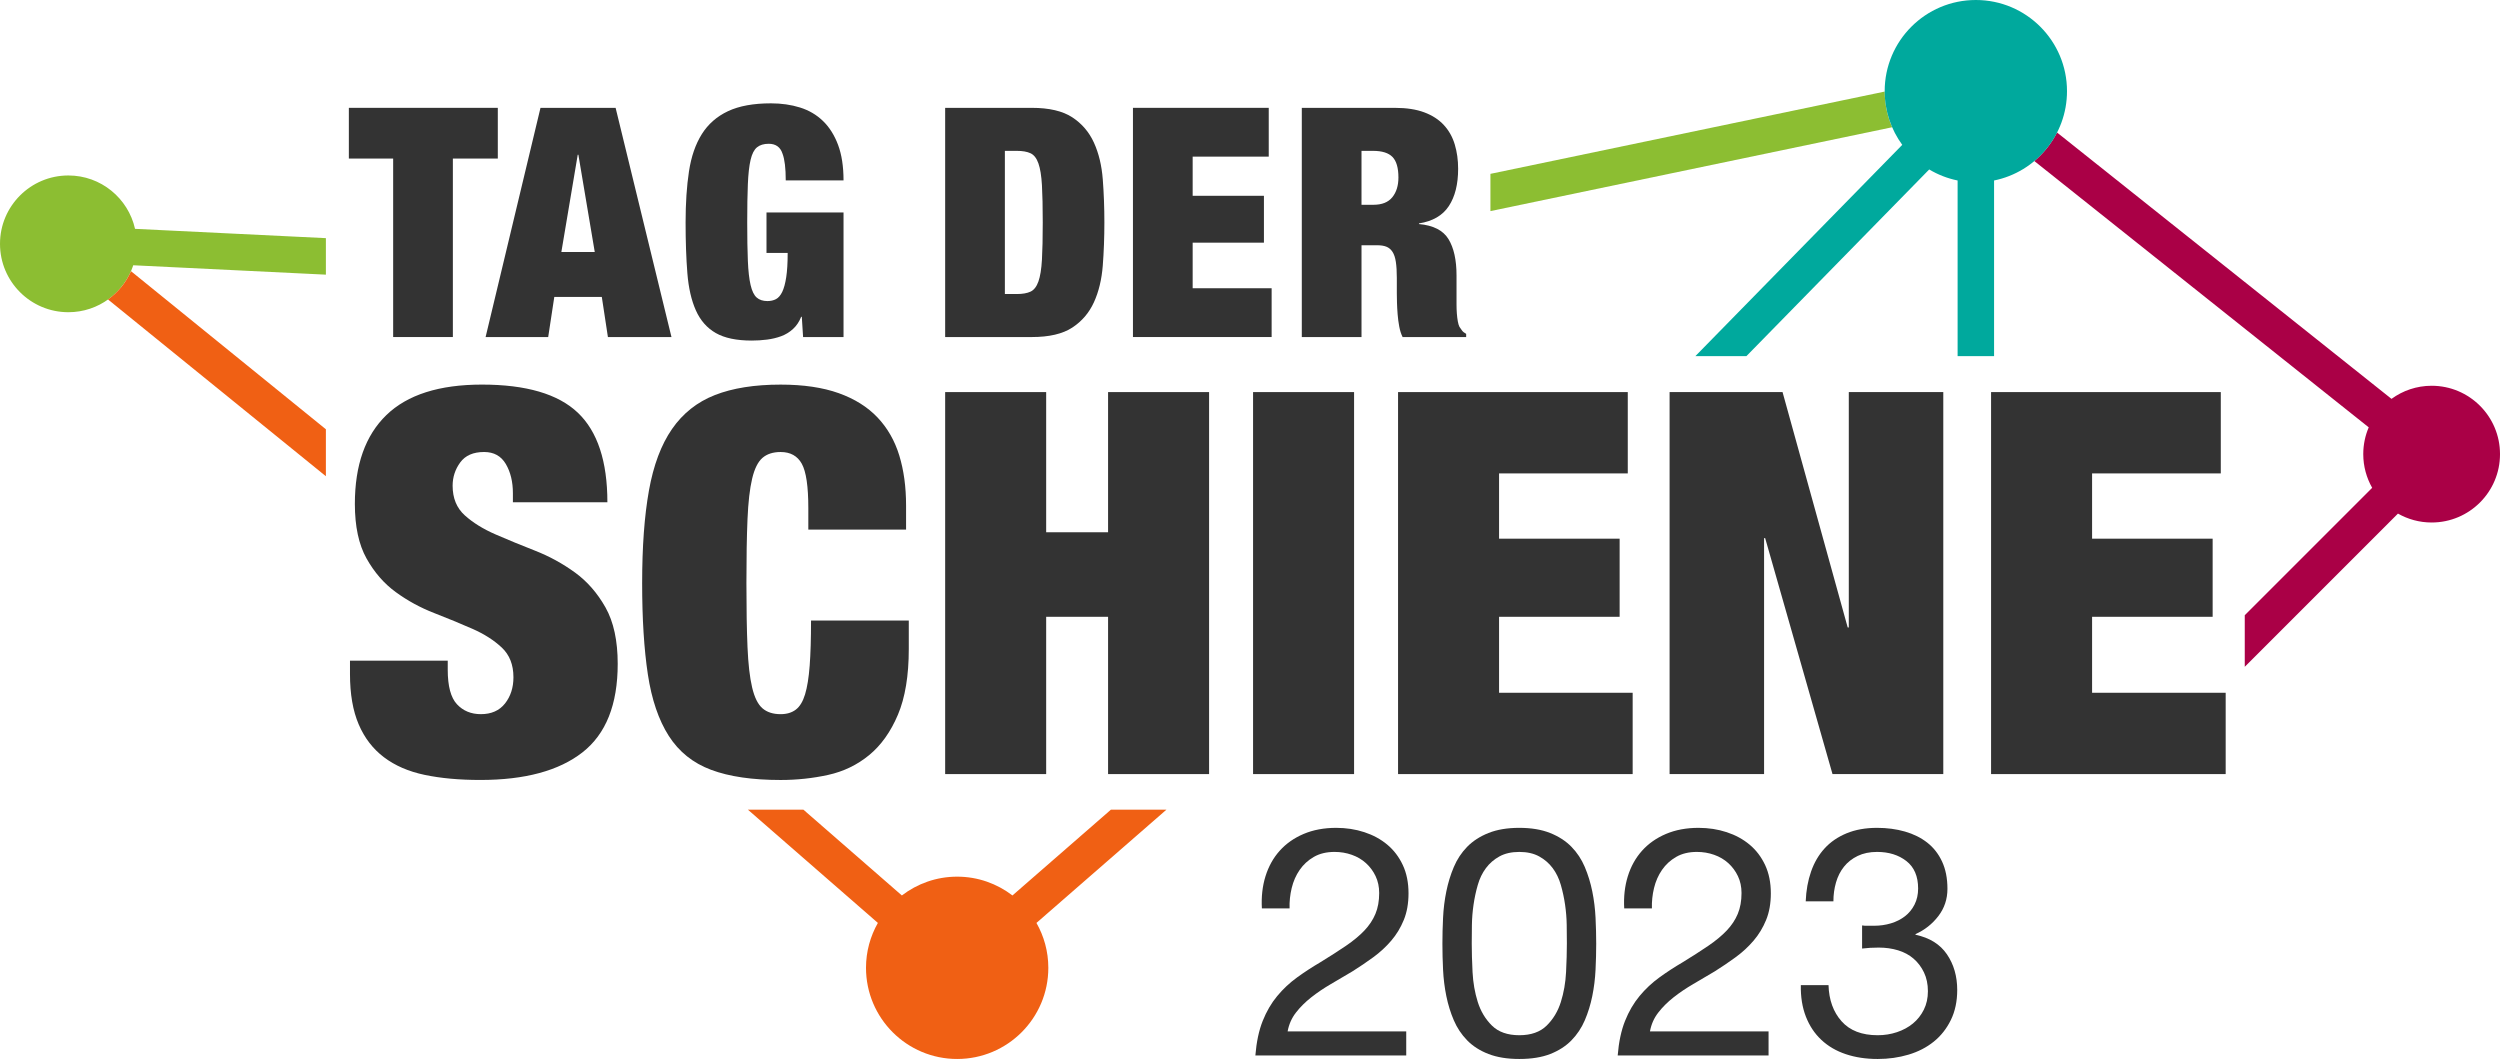
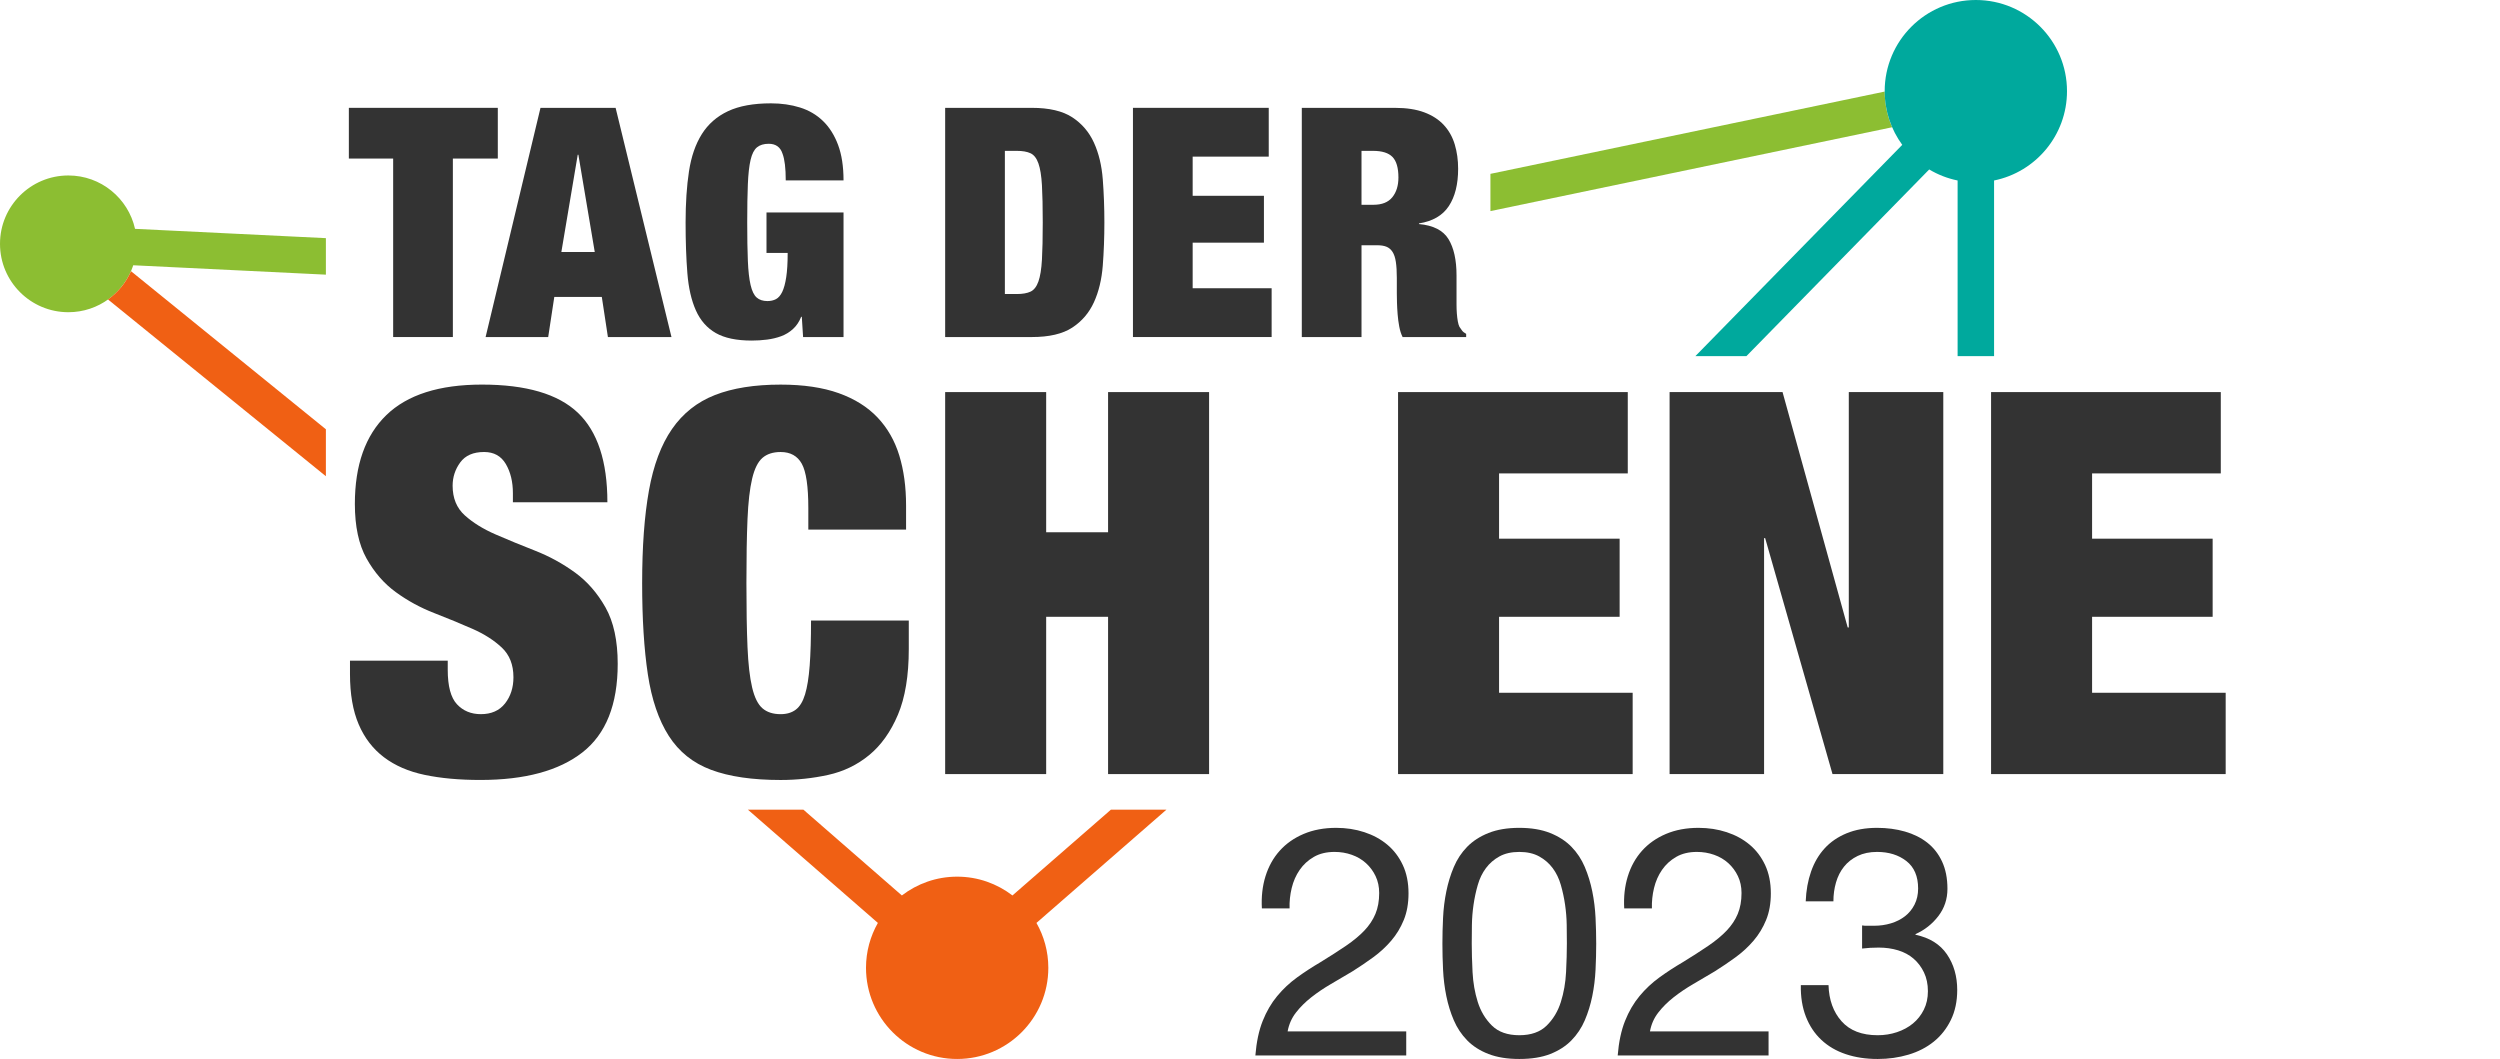
<svg xmlns="http://www.w3.org/2000/svg" id="Ebene_1" width="500" height="211.794" viewBox="0 0 500 211.794">
  <defs>
    <style>.cls-1{fill:#00a99d;}.cls-2{fill:#f06014;}.cls-3{fill:#333;}.cls-4{fill:#8cbe32;}.cls-5{fill:#aa0046;}</style>
  </defs>
  <g>
    <path class="cls-2" d="M233.289,161.93h-11.102l-19.698,17.162c-3.069-2.349-6.895-3.76-11.058-3.76s-7.989,1.411-11.058,3.76l-19.698-17.162h-11.102l26.002,22.655c-1.505,2.652-2.375,5.711-2.375,8.978,0,10.069,8.163,18.232,18.232,18.232s18.232-8.163,18.232-18.232c0-3.267-.87-6.326-2.375-8.978l26.002-22.655Z" />
-     <path class="cls-5" d="M486.326,77.153c-3.003,0-5.771,.979-8.026,2.62l-66.897-53.274c-1.121,2.196-2.664,4.139-4.537,5.709l66.878,53.26c-.702,1.646-1.092,3.456-1.092,5.359,0,2.451,.653,4.746,1.782,6.735l-25.483,25.483v10.312l30.64-30.639c1.989,1.129,4.284,1.782,6.735,1.782,7.552,0,13.674-6.122,13.674-13.674s-6.122-13.674-13.674-13.674Z" />
    <path class="cls-4" d="M65.178,47.63l-38.171-1.861c-1.369-6.107-6.813-10.674-13.333-10.674-7.552,0-13.674,6.122-13.674,13.674s6.122,13.674,13.674,13.674c6.054,0,11.181-3.939,12.979-9.39l38.525,1.878v-7.301Z" />
    <path class="cls-2" d="M65.178,85.857L26.202,54.238c-.997,2.28-2.599,4.229-4.601,5.658l43.576,35.351v-9.39Z" />
    <path class="cls-4" d="M298.086,42.22l80.343-16.769c-.946-2.191-1.477-4.603-1.488-7.139l-78.855,16.458v7.45Z" />
    <path class="cls-1" d="M395.169,0c-10.069,0-18.232,8.163-18.232,18.232,0,4.019,1.311,7.726,3.514,10.739l-41.379,42.257h10.208l36.56-37.336c1.73,1.033,3.643,1.791,5.682,2.205v35.131h7.293V36.097c8.321-1.689,14.585-9.045,14.585-17.865,0-10.069-8.163-18.232-18.232-18.232Z" />
    <g>
      <path class="cls-3" d="M218.79,28.534c-.963-2.119-2.408-3.808-4.334-5.072-1.926-1.261-4.623-1.893-8.089-1.893h-17.335v45.84h17.335c3.466,0,6.163-.63,8.089-1.893,1.926-1.261,3.37-2.953,4.334-5.072,.963-2.119,1.551-4.559,1.765-7.319,.214-2.761,.321-5.639,.321-8.635s-.108-5.875-.321-8.635c-.215-2.761-.802-5.201-1.765-7.319Zm-10.401,23.402c-.107,1.884-.343,3.338-.706,4.366-.364,1.027-.888,1.701-1.573,2.023-.685,.32-1.605,.481-2.761,.481h-2.375V30.171h2.375c1.155,0,2.075,.161,2.761,.482,.685,.32,1.209,.995,1.573,2.023,.363,1.027,.599,2.482,.706,4.366,.107,1.884,.161,4.366,.161,7.448s-.054,5.564-.161,7.448Z" />
      <polygon class="cls-3" points="238.532 48.533 252.785 48.533 252.785 39.159 238.532 39.159 238.532 31.326 253.748 31.326 253.748 21.568 226.59 21.568 226.59 67.407 254.326 67.407 254.326 57.649 238.532 57.649 238.532 48.533" />
      <path class="cls-3" d="M292.397,66.092c-.172-.235-.343-.482-.514-.739-.128-.256-.236-.62-.321-1.091-.085-.47-.15-.994-.192-1.572-.043-.579-.064-1.188-.064-1.83v-5.777c0-3.082-.536-5.5-1.605-7.255-1.07-1.755-3.039-2.761-5.907-3.018v-.128c2.738-.427,4.729-1.583,5.971-3.466,1.241-1.884,1.862-4.366,1.862-7.448,0-1.755-.225-3.381-.675-4.88-.45-1.497-1.178-2.792-2.183-3.883-1.006-1.091-2.311-1.937-3.916-2.537-1.605-.598-3.542-.898-5.81-.898h-18.683v45.84h11.942v-18.362h3.145c.727,0,1.338,.096,1.83,.289,.491,.192,.898,.535,1.22,1.026,.321,.493,.546,1.168,.674,2.023,.129,.857,.193,1.926,.193,3.21v3.082c0,.472,.01,1.082,.032,1.83,.02,.75,.064,1.53,.128,2.343,.064,.814,.171,1.627,.321,2.439,.15,.814,.374,1.52,.674,2.119h12.712v-.641c-.385-.214-.664-.439-.835-.675Zm-13.932-26.644c-.814,1.006-2.077,1.509-3.788,1.509h-2.375v-10.786h2.311c1.797,0,3.092,.407,3.884,1.22,.791,.813,1.188,2.183,1.188,4.108,0,1.627-.407,2.943-1.22,3.948Z" />
    </g>
    <g>
      <path class="cls-3" d="M69.771,31.712v-10.144h29.79v10.144h-8.988v35.696h-11.941V31.712h-8.86Z" />
      <path class="cls-3" d="M123.123,21.568l11.171,45.84h-12.712l-1.22-8.024h-9.502l-1.22,8.024h-12.519l10.978-45.84h15.023Zm-7.576,9.373l-3.274,19.454h6.677l-3.275-19.454h-.128Z" />
      <path class="cls-3" d="M168.706,42.497v24.91h-8.089l-.257-4.044h-.128c-.385,.985-.931,1.797-1.637,2.44-.706,.641-1.499,1.123-2.376,1.444-.878,.321-1.82,.546-2.825,.675-1.006,.128-2.023,.192-3.05,.192-3.039,0-5.436-.504-7.19-1.509-1.755-1.005-3.082-2.514-3.98-4.527-.899-2.011-1.467-4.494-1.702-7.448-.235-2.953-.353-6.333-.353-10.143,0-3.853,.224-7.255,.674-10.209,.45-2.953,1.305-5.434,2.568-7.447,1.261-2.011,3.006-3.541,5.233-4.591,2.225-1.049,5.093-1.572,8.603-1.572,2.096,0,4.034,.278,5.81,.834,1.775,.556,3.306,1.455,4.59,2.696,1.284,1.242,2.29,2.836,3.018,4.783,.727,1.948,1.091,4.312,1.091,7.094h-11.557c0-2.439-.215-4.215-.642-5.329-.428-1.326-1.349-1.991-2.761-1.991-.985,0-1.765,.236-2.344,.707-.578,.472-1.006,1.306-1.284,2.503-.279,1.199-.46,2.815-.546,4.848-.086,2.033-.128,4.59-.128,7.672s.042,5.639,.128,7.672c.085,2.033,.267,3.65,.546,4.847,.278,1.199,.685,2.034,1.22,2.504,.535,.472,1.253,.706,2.151,.706,.643,0,1.209-.128,1.702-.385,.491-.256,.908-.738,1.252-1.444,.342-.707,.61-1.691,.802-2.954,.193-1.262,.289-2.878,.289-4.847h-4.237v-8.089h15.409Z" />
    </g>
    <g>
      <polygon class="cls-3" points="221.616 106.452 209.234 106.452 209.234 78.417 189.032 78.417 189.032 154.817 209.234 154.817 209.234 123.359 221.616 123.359 221.616 154.817 241.817 154.817 241.817 78.417 221.616 78.417 221.616 106.452" />
-       <rect class="cls-3" x="250.613" y="78.417" width="20.202" height="76.4" />
      <polygon class="cls-3" points="299.814 123.359 323.926 123.359 323.926 107.736 299.814 107.736 299.814 94.682 325.555 94.682 325.555 78.417 279.612 78.417 279.612 154.817 326.532 154.817 326.532 138.553 299.814 138.553 299.814 123.359" />
      <polygon class="cls-3" points="369.759 125.499 369.542 125.499 356.509 78.417 333.918 78.417 333.918 154.817 352.816 154.817 352.816 107.629 353.033 107.629 366.501 154.817 388.658 154.817 388.658 78.417 369.759 78.417 369.759 125.499" />
      <polygon class="cls-3" points="418.417 138.553 418.417 123.359 442.529 123.359 442.529 107.736 418.417 107.736 418.417 94.682 444.158 94.682 444.158 78.417 398.215 78.417 398.215 154.817 445.135 154.817 445.135 138.553 418.417 138.553" />
      <path class="cls-3" d="M114.962,114.478c-2.462-1.783-5.105-3.228-7.929-4.334-2.824-1.105-5.468-2.193-7.928-3.264-2.462-1.07-4.507-2.335-6.137-3.799-1.629-1.462-2.444-3.441-2.444-5.939,0-1.712,.506-3.264,1.52-4.655,1.013-1.391,2.607-2.087,4.78-2.087,1.955,0,3.402,.803,4.344,2.408,.94,1.605,1.412,3.549,1.412,5.832v1.819h18.898c0-8.202-1.974-14.178-5.919-17.923-3.947-3.746-10.337-5.618-19.17-5.618-8.545,0-14.917,2.033-19.116,6.099-4.201,4.066-6.3,9.988-6.3,17.763,0,4.494,.777,8.132,2.335,10.914,1.556,2.783,3.512,5.03,5.866,6.741,2.352,1.713,4.904,3.103,7.657,4.173,2.751,1.07,5.303,2.124,7.658,3.157,2.352,1.035,4.307,2.284,5.865,3.746,1.556,1.462,2.335,3.442,2.335,5.938,0,2.071-.562,3.817-1.683,5.243-1.123,1.428-2.734,2.14-4.833,2.14-1.955,0-3.549-.659-4.78-1.98-1.232-1.319-1.846-3.62-1.846-6.901v-1.82h-19.55v2.675c0,3.996,.579,7.349,1.738,10.059,1.157,2.712,2.841,4.905,5.051,6.58,2.208,1.677,4.923,2.854,8.145,3.531,3.221,.677,6.932,1.016,11.133,1.016,8.906,0,15.711-1.836,20.419-5.51,4.706-3.673,7.059-9.577,7.059-17.708,0-4.636-.815-8.4-2.444-11.29-1.629-2.889-3.676-5.225-6.136-7.008Z" />
      <path class="cls-3" d="M161.935,133.149c-.182,2.391-.489,4.298-.923,5.725s-1.05,2.444-1.846,3.049c-.798,.607-1.811,.91-3.041,.91-1.52,0-2.734-.392-3.638-1.177-.906-.784-1.594-2.176-2.064-4.173-.472-1.996-.779-4.69-.923-8.079-.146-3.387-.217-7.65-.217-12.786s.071-9.399,.217-12.787c.144-3.388,.451-6.082,.923-8.08,.47-1.996,1.158-3.386,2.064-4.173,.904-.783,2.118-1.177,3.638-1.177,1.955,0,3.367,.786,4.236,2.354,.869,1.57,1.303,4.531,1.303,8.883v4.28h19.55v-4.816c0-3.709-.453-7.043-1.358-10.004-.906-2.959-2.354-5.493-4.344-7.597-1.992-2.104-4.58-3.727-7.766-4.869-3.187-1.139-7.059-1.712-11.621-1.712-5.214,0-9.596,.695-13.142,2.087-3.548,1.391-6.408,3.656-8.581,6.795-2.172,3.14-3.711,7.241-4.616,12.305-.906,5.067-1.358,11.236-1.358,18.513,0,7.133,.38,13.214,1.14,18.244,.76,5.028,2.153,9.132,4.181,12.305,2.027,3.175,4.851,5.441,8.472,6.795,3.62,1.354,8.254,2.032,13.902,2.032,3.258,0,6.425-.338,9.503-1.016,3.077-.677,5.811-1.997,8.201-3.959,2.389-1.962,4.307-4.656,5.756-8.08,1.447-3.424,2.172-7.811,2.172-13.161v-5.672h-19.55c0,3.638-.092,6.653-.272,9.042Z" />
    </g>
  </g>
  <g>
    <path class="cls-3" d="M253.096,175.264c.608-1.967,1.553-3.669,2.835-5.104,1.28-1.433,2.877-2.557,4.789-3.37,1.911-.812,4.083-1.22,6.516-1.22,1.999,0,3.878,.288,5.638,.867,1.759,.578,3.29,1.412,4.593,2.503s2.335,2.452,3.096,4.077c.759,1.627,1.14,3.51,1.14,5.649,0,2.013-.316,3.789-.945,5.329-.63,1.542-1.466,2.922-2.509,4.141s-2.238,2.323-3.584,3.306c-1.348,.985-2.737,1.926-4.171,2.826-1.434,.856-2.867,1.701-4.301,2.535-1.433,.835-2.748,1.723-3.943,2.665-1.196,.942-2.216,1.958-3.062,3.049-.847,1.091-1.401,2.344-1.662,3.756h23.721v4.815h-30.172c.217-2.696,.706-4.997,1.466-6.902,.759-1.903,1.727-3.563,2.9-4.975,1.172-1.413,2.497-2.654,3.975-3.724,1.476-1.07,3.019-2.076,4.626-3.018,1.956-1.197,3.671-2.3,5.149-3.306,1.476-1.005,2.704-2.023,3.682-3.05,.977-1.027,1.715-2.139,2.215-3.338,.499-1.198,.75-2.589,.75-4.173,0-1.241-.239-2.364-.717-3.37-.479-1.005-1.119-1.871-1.922-2.599-.805-.728-1.75-1.285-2.835-1.67-1.086-.385-2.238-.578-3.454-.578-1.608,0-2.988,.332-4.138,.995-1.152,.664-2.096,1.53-2.834,2.6-.74,1.07-1.271,2.279-1.597,3.627-.326,1.349-.467,2.708-.424,4.077h-5.539c-.13-2.311,.108-4.451,.717-6.42Z" />
    <path class="cls-3" d="M288.613,183.546c.085-1.798,.303-3.552,.652-5.265,.347-1.711,.847-3.338,1.499-4.88,.652-1.54,1.54-2.888,2.671-4.044,1.131-1.155,2.551-2.075,4.269-2.761,1.715-.684,3.767-1.027,6.158-1.027s4.44,.344,6.157,1.027c1.716,.685,3.139,1.605,4.269,2.761,1.129,1.156,2.021,2.504,2.672,4.044,.652,1.542,1.15,3.169,1.497,4.88,.347,1.713,.564,3.466,.652,5.265,.087,1.797,.132,3.531,.132,5.201s-.045,3.402-.132,5.2c-.087,1.797-.304,3.553-.652,5.265-.347,1.712-.846,3.328-1.497,4.847-.652,1.52-1.544,2.857-2.672,4.013-1.131,1.155-2.542,2.065-4.236,2.728-1.695,.664-3.758,.995-6.191,.995-2.391,0-4.444-.331-6.158-.995-1.718-.662-3.139-1.572-4.269-2.728-1.131-1.156-2.019-2.493-2.671-4.013-.652-1.519-1.152-3.135-1.499-4.847-.349-1.712-.566-3.467-.652-5.265-.087-1.797-.13-3.531-.13-5.2s.043-3.403,.13-5.201Zm5.897,10.882c.109,2.119,.456,4.109,1.043,5.971,.586,1.861,1.531,3.435,2.834,4.719s3.128,1.926,5.475,1.926,4.17-.643,5.473-1.926,2.249-2.858,2.834-4.719c.588-1.861,.935-3.852,1.043-5.971s.162-4.034,.162-5.746c0-1.112-.011-2.343-.032-3.692-.021-1.348-.13-2.696-.326-4.044s-.479-2.664-.847-3.948c-.369-1.285-.912-2.408-1.629-3.371-.716-.962-1.618-1.744-2.704-2.343s-2.411-.899-3.974-.899-2.89,.3-3.976,.899-1.989,1.381-2.704,2.343c-.718,.963-1.261,2.087-1.629,3.371-.37,1.284-.652,2.599-.847,3.948s-.304,2.696-.326,4.044c-.023,1.349-.032,2.58-.032,3.692,0,1.713,.053,3.628,.162,5.746Z" />
    <path class="cls-3" d="M325.562,175.264c.607-1.967,1.553-3.669,2.834-5.104,1.28-1.433,2.877-2.557,4.789-3.37,1.912-.812,4.084-1.22,6.516-1.22,1.999,0,3.878,.288,5.639,.867,1.759,.578,3.29,1.412,4.593,2.503s2.334,2.452,3.096,4.077c.758,1.627,1.139,3.51,1.139,5.649,0,2.013-.315,3.789-.945,5.329-.63,1.542-1.465,2.922-2.509,4.141-1.042,1.22-2.238,2.323-3.584,3.306-1.348,.985-2.737,1.926-4.17,2.826-1.435,.856-2.868,1.701-4.301,2.535-1.433,.835-2.749,1.723-3.944,2.665s-2.215,1.958-3.062,3.049-1.401,2.344-1.661,3.756h23.721v4.815h-30.173c.217-2.696,.707-4.997,1.467-6.902,.758-1.903,1.727-3.563,2.9-4.975,1.172-1.413,2.496-2.654,3.974-3.724,1.476-1.07,3.02-2.076,4.627-3.018,1.955-1.197,3.671-2.3,5.149-3.306,1.476-1.005,2.703-2.023,3.682-3.05,.977-1.027,1.715-2.139,2.215-3.338,.499-1.198,.75-2.589,.75-4.173,0-1.241-.239-2.364-.718-3.37-.479-1.005-1.118-1.871-1.921-2.599-.805-.728-1.75-1.285-2.836-1.67-1.086-.385-2.238-.578-3.454-.578-1.608,0-2.988,.332-4.138,.995-1.152,.664-2.096,1.53-2.834,2.6s-1.271,2.279-1.597,3.627c-.326,1.349-.466,2.708-.424,4.077h-5.539c-.13-2.311,.109-4.451,.718-6.42Z" />
    <path class="cls-3" d="M373.003,185.15h1.825c1.173,0,2.291-.16,3.356-.481,1.065-.321,1.998-.792,2.802-1.413,.803-.62,1.444-1.401,1.923-2.344,.477-.94,.716-2.01,.716-3.21,0-2.439-.782-4.269-2.345-5.489-1.565-1.22-3.52-1.829-5.865-1.829-1.478,0-2.77,.268-3.878,.802-1.107,.536-2.021,1.253-2.737,2.151-.718,.899-1.25,1.949-1.597,3.146-.349,1.199-.522,2.462-.522,3.789h-5.539c.085-2.183,.445-4.173,1.075-5.972,.628-1.797,1.531-3.338,2.704-4.622,1.173-1.284,2.639-2.29,4.398-3.018,1.761-.727,3.791-1.091,6.094-1.091,1.998,0,3.855,.247,5.571,.739,1.716,.492,3.203,1.23,4.464,2.215s2.249,2.247,2.966,3.787c.716,1.542,1.075,3.361,1.075,5.458,0,2.054-.609,3.874-1.825,5.457-1.218,1.584-2.737,2.783-4.561,3.596v.128c2.824,.6,4.919,1.905,6.288,3.917,1.367,2.012,2.053,4.387,2.053,7.125,0,2.27-.424,4.269-1.271,6.004-.847,1.733-1.987,3.178-3.422,4.334-1.433,1.155-3.118,2.023-5.049,2.599-1.934,.579-3.986,.867-6.158,.867-2.347,0-4.476-.32-6.386-.963-1.912-.641-3.541-1.593-4.887-2.857-1.348-1.261-2.379-2.814-3.096-4.655-.716-1.839-1.054-3.937-1.009-6.291h5.539c.087,2.953,.954,5.361,2.607,7.222,1.65,1.862,4.061,2.793,7.234,2.793,1.346,0,2.628-.203,3.844-.611,1.216-.406,2.281-.984,3.194-1.733,.912-.749,1.64-1.669,2.183-2.761s.815-2.322,.815-3.692c0-1.413-.262-2.664-.783-3.756s-1.216-2.012-2.085-2.761-1.901-1.305-3.096-1.669c-1.195-.363-2.487-.546-3.876-.546-1.173,0-2.281,.064-3.324,.192v-4.623c.217,.044,.413,.064,.586,.064Z" />
  </g>
</svg>